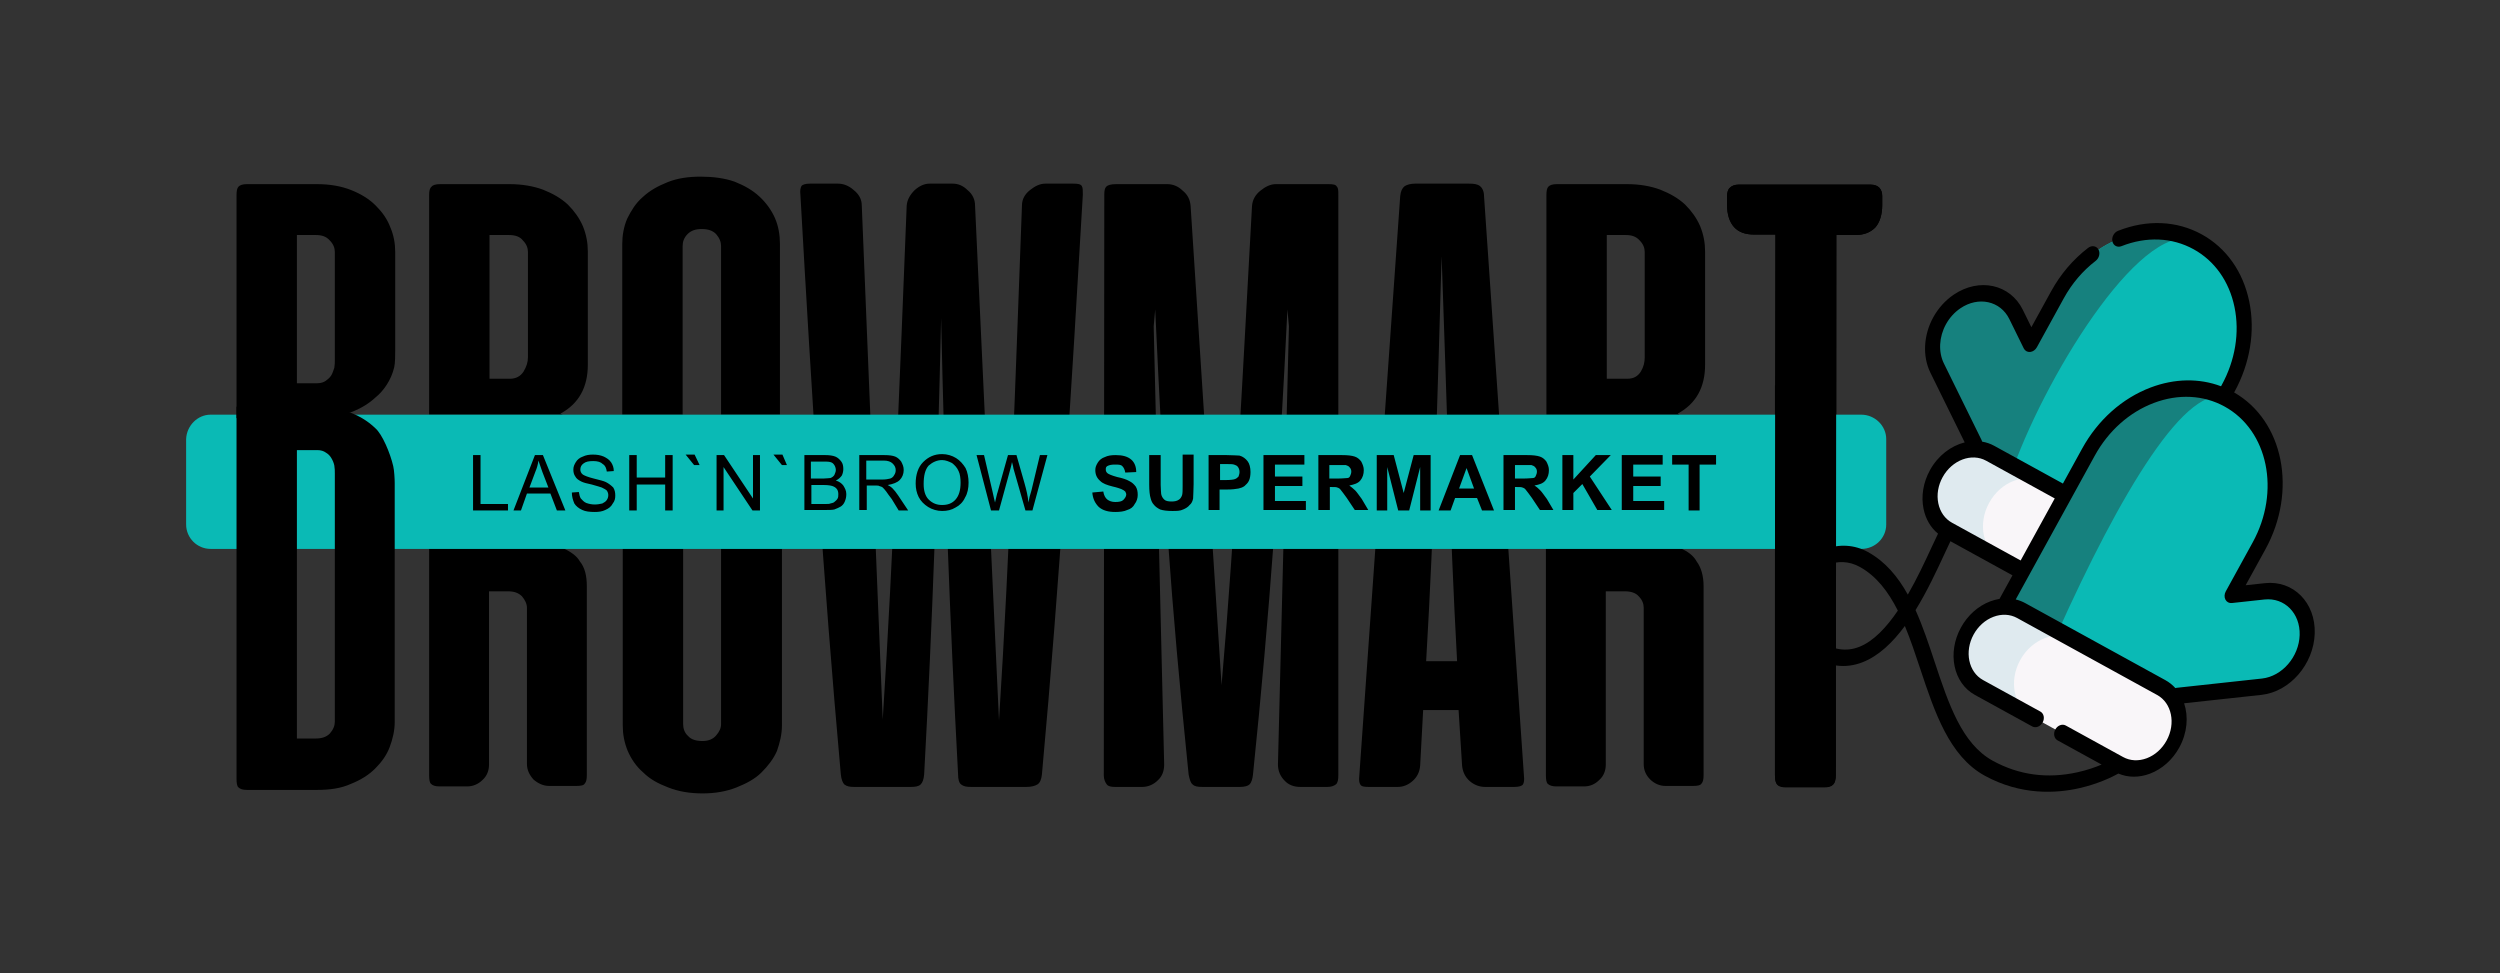
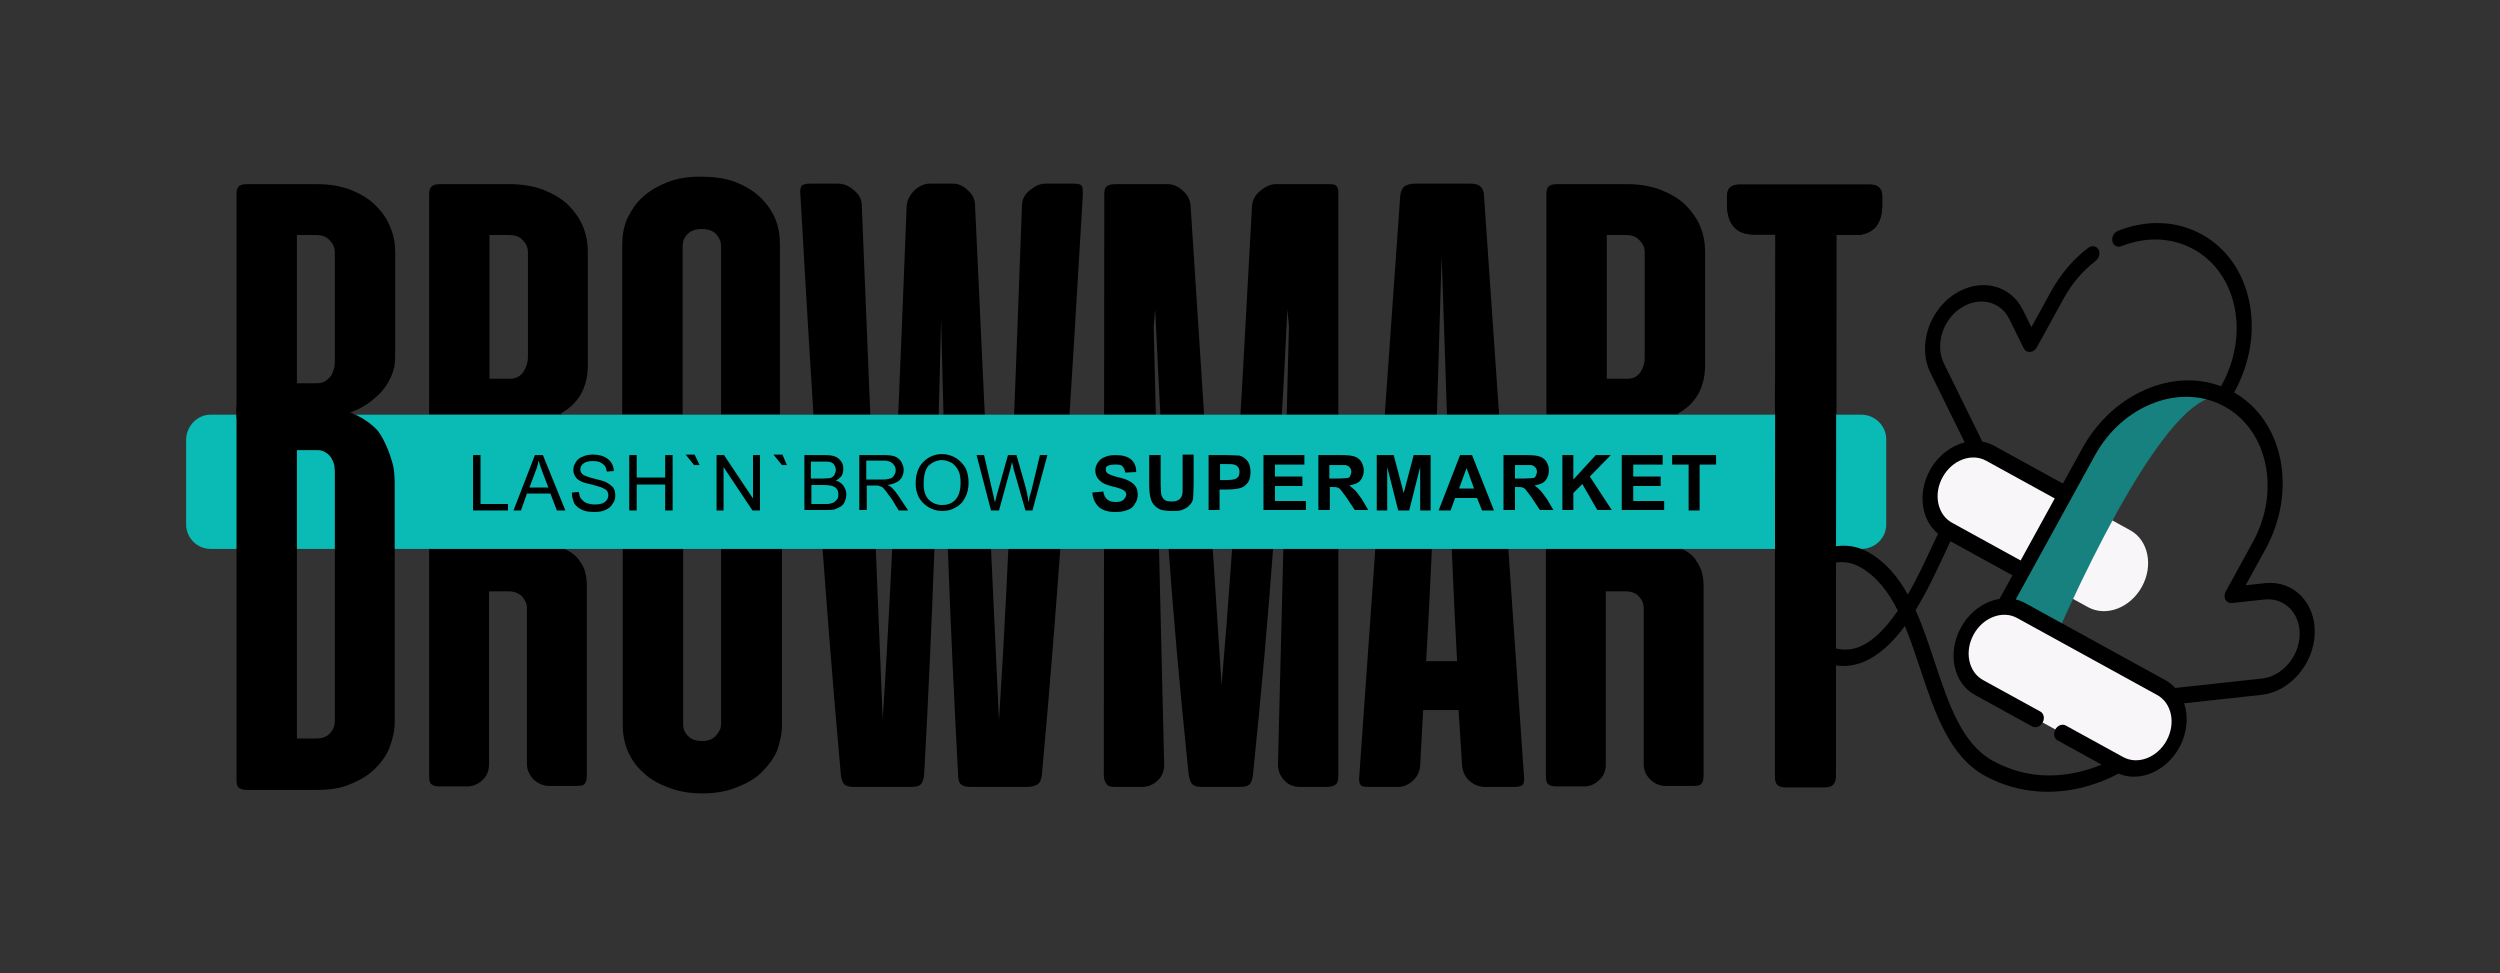
<svg xmlns="http://www.w3.org/2000/svg" width="501" height="195" viewBox="0 0 501 195" fill="none">
  <rect x="0" y="0" width="501" height="195" fill="#333333" stroke="none" />
  <path d="M355.7 77.2V155.3C355.7 156.3 355.8 156.9 356.2 157.3C356.6 157.7 357.2 157.8 358.1 157.8H365.4C366.3 157.8 366.9 157.7 367.3 157.3C367.7 157 367.9 156.3 367.9 155.3V83.1H368V47.1H371.8C373.5 47.1 374.8 46.6 375.8 45.6C376.7 44.6 377.2 43 377.2 41.1V39.3C377.2 38.6 377 38 376.6 37.6C376.2 37.2 375.6 37 374.9 37H348.4C347.7 37 347.1 37.2 346.7 37.6C346.3 37.9 346.1 38.6 346.1 39.3V41C346.1 43 346.6 44.5 347.5 45.5C348.4 46.5 349.7 47 351.5 47H355.8V77.2H355.7ZM336.6 83.1H309.9V39.1C309.9 38.3 310 37.7 310.3 37.4C310.6 37.1 311.1 36.9 312 36.9H326C328.6 36.9 330.8 37.3 332.7 38C334.7 38.8 336.3 39.7 337.7 41C339 42.3 340 43.7 340.7 45.3C341.4 47 341.7 48.7 341.7 50.4V73.1C341.7 77.6 339.9 80.9 336.2 82.9L336.6 83.1ZM288.9 51.3C288.1 78.6 287.4 105.4 285.8 132.5H292C290.5 105.2 289.9 78.8 288.9 51.3ZM280.6 39.3C280.7 38.3 281 37.7 281.5 37.3C282 37 282.7 36.8 283.6 36.8H294.4C295.4 36.8 296.1 36.9 296.6 37.3C297 37.6 297.4 38.3 297.4 39.3L305.4 155.5C305.5 156.3 305.4 156.9 305.2 157.2C305 157.5 304.4 157.7 303.5 157.7H297.6C296.5 157.7 295.4 157.3 294.5 156.5C293.6 155.7 293.1 154.6 293 153.4L292.3 142.3H285.2L284.6 153.4C284.5 154.7 284 155.7 283.1 156.5C282.2 157.3 281.2 157.7 280.1 157.7H274.3C273.3 157.7 272.8 157.6 272.6 157.2C272.4 156.9 272.3 156.4 272.4 155.5L280.6 39.3ZM258.3 65.4L258 62C256.4 95.2 254.5 122.2 251.1 155.2C251 156.1 250.8 156.8 250.4 157.2C250.1 157.5 249.4 157.7 248.5 157.7H241C240 157.7 239.4 157.6 239 157.2C238.6 156.9 238.4 156.2 238.2 155.2C234.5 118.9 233.2 98.9 231.5 62L231.2 65.4L233.3 153.2C233.3 154.5 232.9 155.6 232 156.4C231.2 157.2 230.1 157.7 228.9 157.7H223.5C222.7 157.7 222.1 157.6 221.8 157.2C221.5 156.8 221.2 156.2 221.2 155.4C221.2 116.6 221.3 77.8 221.3 39C221.3 38.2 221.4 37.7 221.7 37.4C222 37.1 222.6 36.9 223.7 36.9H233.9C235 36.9 236.1 37.3 237 38.2C238 39 238.5 40 238.6 41.3L244.8 137.3C247.6 105.2 249.1 73.6 250.9 41.3C251 40 251.6 39 252.6 38.2C253.6 37.4 254.6 36.9 255.7 36.9H266.2C267.2 36.9 267.7 37 267.9 37.4C268.2 37.7 268.2 38.2 268.2 39V155.4C268.2 156.2 268.1 156.9 267.7 157.2C267.3 157.5 266.8 157.7 266 157.7H260.6C259.3 157.7 258.2 157.3 257.4 156.4C256.6 155.6 256.1 154.5 256.1 153.2L258.3 65.4ZM204.8 41.2C204.8 39.9 205.4 38.9 206.4 38.1C207.4 37.3 208.4 36.8 209.5 36.8H215.1C216 36.8 216.6 36.9 216.8 37.3C217 37.6 217 38.2 217 39C214.7 78.6 212.4 115.9 208.8 155.2C208.7 156.2 208.4 156.9 207.9 157.2C207.4 157.5 206.7 157.7 205.7 157.7H194.6C193.7 157.7 193.1 157.6 192.6 157.2C192.2 156.9 192 156.2 192 155.2C190.3 123.3 189.3 95.7 188.6 63.7C187.9 94.8 186.9 124.2 185.2 155.2C185.1 156.2 184.9 156.8 184.5 157.2C184.1 157.6 183.4 157.7 182.5 157.7H171.2C170.3 157.7 169.7 157.6 169.2 157.2C168.9 156.9 168.6 156.2 168.5 155.2C164.9 115.1 162.7 79.8 160.4 39C160.3 38.2 160.4 37.7 160.6 37.3C160.8 37 161.4 36.8 162.3 36.8H167.9C169 36.8 170.1 37.2 171.1 38.1C172.1 38.9 172.7 39.9 172.7 41.2L176.9 144.2C179.1 109.7 180.3 75.9 181.7 41.2C181.8 40 182.4 39 183.3 38.1C184.2 37.3 185.2 36.8 186.3 36.8H190.9C192 36.8 193 37.2 193.9 38.1C194.9 38.9 195.4 40 195.4 41.2L200.2 144.4C202.4 109.9 203.5 75.8 204.8 41.2ZM156.6 83.1H144.5V49.3C144.5 48.5 144.2 47.7 143.5 46.9C142.8 46.2 141.9 45.9 140.6 45.9C139.4 45.9 138.5 46.2 137.8 46.9C137.1 47.6 136.8 48.4 136.8 49.3V83.1H124.7V48.9C124.7 47.2 125 45.4 125.7 43.8C126.5 42.2 127.4 40.7 128.8 39.5C130.2 38.2 131.8 37.3 133.8 36.5C135.8 35.7 138 35.4 140.4 35.4C142.9 35.4 145.2 35.7 147.2 36.4C149.2 37.2 150.8 38.1 152.2 39.4C153.5 40.6 154.6 42.1 155.3 43.7C156 45.3 156.3 47.1 156.3 48.9V83.1H156.6ZM112.8 83.1H86V39.1C86 38.3 86.1 37.7 86.5 37.4C86.7 37.1 87.3 36.9 88.2 36.9H102.1C104.6 36.9 106.9 37.3 108.8 38C110.8 38.8 112.4 39.7 113.8 41C115.1 42.3 116.1 43.7 116.8 45.3C117.5 47 117.8 48.7 117.8 50.4V73.1C117.8 77.6 116 80.9 112.3 82.9L112.8 83.1ZM98.1 47.1V75.9H102.2C103.4 75.9 104.3 75.4 104.9 74.5C105.5 73.5 105.8 72.6 105.8 71.6V50.5C105.8 49.7 105.5 48.9 104.8 48.2C104.2 47.4 103.2 47.1 102 47.1H98.1ZM322 47.1V75.9H326.1C327.4 75.9 328.2 75.4 328.8 74.5C329.4 73.5 329.6 72.6 329.6 71.6V50.5C329.6 49.7 329.3 48.9 328.6 48.2C327.9 47.4 327 47.1 325.8 47.1H322ZM336.6 109.8H309.8V155.4C309.8 156.2 309.9 156.9 310.2 157.1C310.5 157.4 311.1 157.6 311.9 157.6H317.4C318.6 157.6 319.6 157.2 320.5 156.3C321.4 155.5 321.8 154.4 321.8 153.2V118.5H325.6C326.8 118.5 327.8 118.8 328.4 119.5C329.1 120.2 329.4 121 329.4 121.8V153.1C329.4 154.3 329.8 155.3 330.7 156.2C331.5 157 332.6 157.5 333.7 157.5H339.3C340.1 157.5 340.8 157.4 341 157C341.3 156.7 341.4 156.1 341.4 155.3V117.5C341.4 115.4 340.9 113.7 340 112.5C339.4 111.4 338.3 110.5 336.6 109.8ZM156.6 109.8H144.5V145.1C144.5 145.9 144.2 146.6 143.5 147.4C142.9 148.1 142 148.5 140.8 148.5C139.5 148.5 138.5 148.2 137.9 147.5C137.2 146.9 136.9 146 136.9 145.1V109.8H124.8V145.4C124.8 147.1 125.1 148.8 125.8 150.5C126.5 152.1 127.5 153.6 128.9 154.8C130.2 156.1 131.8 157 133.9 157.8C135.9 158.6 138.2 159 140.8 159C143.3 159 145.6 158.6 147.6 157.8C149.6 157 151.3 156.1 152.6 154.8C153.9 153.5 155 152.1 155.7 150.5C156.3 148.8 156.7 147.1 156.7 145.4V109.8H156.6ZM112.7 109.8H86V155.4C86 156.2 86.1 156.9 86.4 157.1C86.7 157.4 87.2 157.6 88.1 157.6H93.6C94.7 157.6 95.8 157.2 96.7 156.3C97.6 155.5 98 154.4 98 153.2V118.5H101.8C103 118.5 103.9 118.8 104.6 119.5C105.2 120.2 105.6 121 105.6 121.8V153.1C105.6 154.3 106.1 155.3 106.9 156.2C107.8 157 108.9 157.5 110 157.5H115.5C116.4 157.5 117 157.4 117.2 157C117.5 156.7 117.6 156.1 117.6 155.3V117.5C117.6 115.4 117.2 113.7 116.2 112.5C115.6 111.4 114.3 110.5 112.7 109.8Z" fill="black" />
  <path fill-rule="evenodd" clip-rule="evenodd" d="M42.2 83.1H373C375.7 83.1 378 85.3 378 88V105.1C378 107.8 375.8 110 373 110H42.2C39.5 110 37.3 107.8 37.3 105.1V88C37.4 85.3 39.6 83.1 42.2 83.1Z" fill="#0ABAB5" />
  <path d="M94.8 102.3V91.2H96.3V101H101.8V102.3H94.8ZM102.9 102.3L107.2 91.2H108.8L113.3 102.3H111.6L110.3 98.9H105.6L104.4 102.3H102.9ZM106.1 97.7H109.9L108.7 94.6C108.4 93.7 108.1 92.9 107.9 92.3C107.8 93.1 107.6 93.8 107.3 94.5L106.1 97.7ZM114.6 98.7L116 98.6C116.1 99.2 116.2 99.6 116.4 99.9C116.7 100.2 117 100.6 117.5 100.8C118.1 101 118.6 101.1 119.2 101.1C119.8 101.1 120.2 101 120.7 100.9C121.1 100.7 121.4 100.5 121.6 100.2C121.8 99.9 121.9 99.6 121.9 99.2C121.9 98.9 121.8 98.6 121.6 98.3C121.4 98.1 121 97.9 120.6 97.7C120.3 97.6 119.7 97.4 118.6 97.1C117.6 96.9 116.9 96.7 116.5 96.5C115.9 96.2 115.5 95.9 115.3 95.5C115 95.1 114.9 94.6 114.9 94.1C114.9 93.5 115.1 93.1 115.4 92.6C115.7 92.1 116.2 91.7 116.8 91.5C117.4 91.2 118.1 91.1 118.8 91.1C119.6 91.1 120.3 91.2 121 91.5C121.6 91.8 122.1 92.1 122.5 92.7C122.8 93.2 123 93.7 123 94.4L121.6 94.5C121.5 93.8 121.3 93.3 120.8 93C120.4 92.6 119.8 92.4 118.9 92.4C118 92.4 117.4 92.5 116.9 92.9C116.5 93.2 116.3 93.6 116.3 94.1C116.3 94.4 116.4 94.8 116.8 95.1C117.1 95.3 117.8 95.6 119 95.9C120.2 96.2 121 96.4 121.4 96.6C122 96.9 122.5 97.3 122.9 97.7C123.2 98.2 123.3 98.7 123.3 99.3C123.3 99.9 123.2 100.4 122.8 100.9C122.5 101.5 122 101.9 121.3 102.2C120.7 102.5 120 102.6 119.2 102.6C118.2 102.6 117.3 102.5 116.7 102.2C116 101.9 115.4 101.4 115.1 100.9C114.8 100.2 114.6 99.5 114.6 98.7ZM126.1 102.3V91.2H127.6V95.7H133.3V91.2H134.8V102.3H133.3V97.1H127.6V102.3H126.1ZM140.2 93.2H139.1L137.4 91.1H139.2L140.2 93.2ZM143.6 102.3V91.2H145.1L150.9 99.9V91.2H152.3V102.3H150.8L145 93.6V102.3H143.6ZM157.7 93.2H156.7L155 91.1H156.8L157.7 93.2ZM161.2 102.3V91.2H165.4C166.2 91.2 166.9 91.3 167.4 91.5C167.9 91.7 168.3 92.1 168.6 92.5C168.9 92.9 169 93.4 169 94C169 94.4 168.9 94.9 168.7 95.3C168.4 95.7 168.1 96 167.5 96.3C168.2 96.5 168.7 96.9 169 97.3C169.3 97.8 169.6 98.3 169.6 99C169.6 99.6 169.5 100 169.3 100.5C169.1 101 168.8 101.3 168.5 101.5C168.2 101.7 167.7 101.9 167.2 102.1C166.7 102.2 166.2 102.2 165.5 102.2H161.2V102.3ZM162.6 95.9H165C165.6 95.9 166.1 95.8 166.4 95.8C166.7 95.7 167 95.5 167.2 95.2C167.3 94.9 167.5 94.6 167.5 94.2C167.5 93.9 167.4 93.5 167.2 93.2C167 92.9 166.8 92.7 166.4 92.6C166.1 92.5 165.5 92.5 164.7 92.5H162.5V95.9H162.6ZM162.6 101H165.4C165.9 101 166.2 101 166.4 100.9C166.7 100.8 167 100.8 167.2 100.6C167.4 100.4 167.6 100.3 167.8 100C168 99.7 168 99.4 168 99C168 98.7 167.9 98.2 167.7 98C167.5 97.7 167.1 97.5 166.8 97.4C166.5 97.3 165.9 97.2 165.2 97.2H162.6V101ZM172.2 102.3V91.2H177.2C178.2 91.2 178.9 91.3 179.4 91.5C179.9 91.7 180.3 92.1 180.6 92.5C180.9 93.1 181.1 93.5 181.1 94.2C181.1 95 180.8 95.7 180.3 96.2C179.8 96.7 179 97 177.9 97.2C178.3 97.4 178.6 97.6 178.8 97.8C179.2 98.2 179.6 98.7 180 99.3L182 102.3H180.1L178.7 100C178.2 99.4 177.9 98.9 177.6 98.5C177.3 98.1 177.1 97.9 176.9 97.7C176.7 97.5 176.4 97.5 176.2 97.4C176.1 97.3 175.8 97.3 175.4 97.3H173.7V102.2H172.2V102.3ZM173.7 96.1H176.8C177.5 96.1 178 96 178.4 95.9C178.7 95.8 179 95.6 179.2 95.2C179.4 94.9 179.5 94.6 179.5 94.2C179.5 93.7 179.3 93.3 178.9 92.9C178.5 92.5 177.9 92.3 177.1 92.3H173.6V96.1H173.7ZM183.5 96.9C183.5 95.1 184 93.6 185 92.6C186 91.6 187.2 91 188.8 91C189.8 91 190.8 91.3 191.6 91.8C192.4 92.3 193 93 193.5 93.8C193.9 94.6 194.1 95.7 194.1 96.7C194.1 97.8 193.9 98.9 193.4 99.7C193 100.6 192.3 101.3 191.5 101.7C190.7 102.2 189.8 102.4 188.8 102.4C187.8 102.4 186.8 102.1 186 101.6C185.2 101.1 184.5 100.4 184.1 99.6C183.7 98.8 183.5 97.9 183.5 96.9ZM185.1 97C185.1 98.3 185.4 99.4 186.1 100.1C186.9 100.9 187.8 101.2 188.8 101.2C189.9 101.2 190.8 100.9 191.5 100.1C192.2 99.3 192.5 98.2 192.5 96.7C192.5 95.9 192.4 95 192.1 94.4C191.8 93.7 191.3 93.2 190.8 92.8C190.2 92.5 189.5 92.2 188.8 92.2C187.8 92.2 186.9 92.6 186.1 93.3C185.4 94.1 185.1 95.3 185.1 97ZM198.6 102.3L195.7 91.2H197.2L198.9 98.5C199.1 99.3 199.2 100 199.4 100.7C199.7 99.5 199.8 98.9 199.9 98.7L202 91.2H203.7L205.3 96.8C205.7 98.2 206 99.5 206.1 100.7C206.2 100 206.4 99.2 206.7 98.3L208.4 91.2H209.9L206.9 102.3H205.5L203.1 93.9C203 93.2 202.8 92.7 202.8 92.6C202.7 93.1 202.6 93.6 202.5 93.9L200.2 102.3H198.6ZM218.9 98.7L221.1 98.5C221.2 99.2 221.5 99.8 221.9 100.1C222.3 100.4 222.8 100.6 223.5 100.6C224.2 100.6 224.8 100.5 225.1 100.2C225.4 99.9 225.7 99.5 225.7 99.1C225.7 98.9 225.6 98.7 225.5 98.5C225.3 98.3 225.1 98.2 224.7 98C224.4 97.9 223.9 97.7 223 97.5C221.8 97.2 221 96.9 220.5 96.4C219.8 95.8 219.5 95.1 219.5 94.2C219.5 93.6 219.7 93.2 220 92.7C220.3 92.2 220.8 91.8 221.4 91.6C222 91.3 222.7 91.2 223.6 91.2C225 91.2 226 91.5 226.7 92.1C227.4 92.7 227.7 93.6 227.7 94.6L225.5 94.7C225.4 94.1 225.2 93.7 224.9 93.4C224.6 93.1 224.1 93.1 223.4 93.1C222.7 93.1 222.3 93.2 221.9 93.4C221.6 93.6 221.6 93.8 221.6 94.1C221.6 94.4 221.7 94.6 221.9 94.8C222.1 95 222.8 95.3 223.9 95.6C224.9 95.8 225.8 96.1 226.3 96.4C226.9 96.7 227.2 97 227.6 97.5C227.9 98 228 98.5 228 99.2C228 99.8 227.8 100.5 227.4 101C227.1 101.6 226.6 102 225.9 102.2C225.3 102.5 224.4 102.6 223.5 102.6C222.1 102.6 221 102.3 220.2 101.6C219.5 100.9 219 100 218.9 98.7ZM230.4 91.2H232.6V97.2C232.6 98.1 232.7 98.7 232.7 99C232.8 99.5 233 99.8 233.3 100.1C233.6 100.4 234.1 100.5 234.8 100.5C235.4 100.5 235.9 100.4 236.3 100.1C236.6 99.9 236.8 99.5 236.9 99.2C237 98.8 237 98.2 237 97.3V91.1H239.2V97C239.2 98.3 239.1 99.3 239.1 99.9C239 100.4 238.8 100.9 238.4 101.2C238.1 101.6 237.6 101.9 237.1 102.1C236.5 102.4 235.8 102.4 234.9 102.4C233.9 102.4 233.1 102.3 232.5 102.1C231.9 101.8 231.5 101.5 231.2 101.1C230.9 100.8 230.7 100.3 230.6 99.9C230.4 99.3 230.3 98.3 230.3 97.1V91.2H230.4ZM242.2 102.3V91.2H245.8C247.1 91.2 248 91.3 248.4 91.3C249.1 91.5 249.6 91.9 250 92.4C250.4 92.9 250.6 93.7 250.6 94.6C250.6 95.2 250.5 95.9 250.3 96.3C250.1 96.8 249.7 97.1 249.4 97.4C249 97.7 248.6 97.8 248.2 97.9C247.7 98 246.9 98.1 245.9 98.1H244.4V102.2H242.2V102.3ZM244.5 93.1V96.2H245.8C246.6 96.2 247.3 96.1 247.5 96C247.8 95.9 248 95.7 248.2 95.5C248.3 95.2 248.4 94.9 248.4 94.6C248.4 94.2 248.3 93.9 248.1 93.6C247.9 93.3 247.6 93.2 247.3 93.1C247 93 246.5 93 245.7 93H244.5V93.1ZM253.2 102.3V91.2H261.4V93.1H255.5V95.5H261V97.4H255.5V100.4H261.7V102.2H253.2V102.3ZM264.2 102.3V91.2H268.9C270.1 91.2 270.9 91.3 271.5 91.5C272.1 91.7 272.5 92.1 272.8 92.5C273.1 93.1 273.3 93.6 273.3 94.2C273.3 95 273.1 95.7 272.6 96.3C272.1 96.9 271.3 97.1 270.4 97.3C270.8 97.6 271.2 97.9 271.6 98.3C271.9 98.6 272.3 99.2 272.9 100L274.2 102.2H271.5L269.9 99.8C269.3 99 268.9 98.4 268.7 98.2C268.5 97.9 268.3 97.8 268 97.7C267.8 97.6 267.4 97.6 266.9 97.6H266.5V102.2H264.2V102.3ZM266.4 95.9H268C269.1 95.9 269.7 95.8 270 95.8C270.3 95.8 270.5 95.6 270.6 95.3C270.7 95.1 270.8 94.8 270.8 94.5C270.8 94.2 270.7 93.9 270.5 93.7C270.3 93.4 270 93.3 269.7 93.2C269.5 93.2 269 93.2 268.1 93.2H266.4V95.9ZM275.9 102.3V91.2H279.3L281.3 98.8L283.3 91.2H286.7V102.3H284.6V93.6L282.4 102.3H280.2L278 93.6V102.3H275.9ZM299.4 102.3H297L296 99.8H291.6L290.7 102.3H288.3L292.6 91.2H295L299.4 102.3ZM295.4 97.9L293.9 93.8L292.4 97.9H295.4ZM301.3 102.3V91.2H306C307.2 91.2 308 91.3 308.6 91.5C309.2 91.7 309.6 92.1 309.9 92.5C310.2 93.1 310.4 93.6 310.4 94.2C310.4 95 310.2 95.7 309.7 96.3C309.2 96.9 308.5 97.1 307.5 97.3C308 97.6 308.3 97.9 308.7 98.3C309 98.6 309.4 99.2 310 100L311.3 102.2H308.6L307 99.8C306.4 99 306 98.4 305.8 98.2C305.6 97.9 305.4 97.8 305.1 97.7C304.9 97.6 304.5 97.6 304 97.6H303.6V102.2H301.3V102.3ZM303.6 95.9H305.2C306.3 95.9 306.9 95.8 307.2 95.8C307.5 95.8 307.7 95.6 307.8 95.3C307.9 95.1 308 94.8 308 94.5C308 94.2 307.9 93.9 307.7 93.7C307.5 93.4 307.2 93.3 306.9 93.2C306.7 93.2 306.2 93.2 305.3 93.2H303.6V95.9ZM313.1 102.3V91.2H315.3V96.1L319.8 91.2H322.8L318.6 95.5L323 102.2H320.1L317.1 97L315.3 98.8V102.2H313.1V102.3ZM325 102.3V91.2H333.2V93.1H327.3V95.5H332.8V97.4H327.3V100.4H333.5V102.2H325V102.3ZM338.4 102.3V93.1H335.1V91.2H343.9V93.1H340.6V102.3H338.4Z" fill="black" />
  <path d="M47.4 81.6V156.1C47.4 156.9 47.5 157.6 47.8 157.8C48.1 158.1 48.6 158.3 49.5 158.3H63.4C66.1 158.3 68.3 158 70.3 157.1C72.3 156.3 73.9 155.3 75.2 154C76.5 152.7 77.5 151.3 78.1 149.7C78.7 148.1 79.1 146.4 79.1 144.7V96.8C79.1 96 79 94.2 78.8 93.4C78.2 90.8 76.6 87 75.2 85.8C72 82.7 67.7 81.7 64.8 81.5H47.4V81.6ZM59.5 148.1V90.2H63.6C64.3 90.2 64.9 90.4 65.3 90.7C65.8 91 66.1 91.3 66.4 91.8C66.7 92.3 66.9 92.8 67 93.3C67.1 93.9 67.1 94.4 67.1 94.9V144.6C67.1 145.4 66.8 146.2 66.1 147C65.4 147.7 64.5 148 63.2 148H59.5V148.1Z" fill="black" />
  <path fill-rule="evenodd" clip-rule="evenodd" d="M64.4 83.8H47.4V39.1C47.4 38.3 47.5 37.7 47.8 37.4C48.1 37.1 48.6 36.9 49.5 36.9H63.5C66.1 36.9 68.4 37.3 70.4 38.1C72.4 38.9 74 39.9 75.3 41.2C76.6 42.5 77.6 43.9 78.2 45.5C78.9 47.1 79.2 48.8 79.2 50.5V70.2C79.2 71 79.2 72.8 79 73.6C78.4 76.2 76.8 78.4 75.3 79.6C71.9 82.8 67.2 83.7 64.4 83.8ZM59.5 47.1V76.8H63.6C64.3 76.8 64.9 76.6 65.3 76.3C65.7 76 66.1 75.7 66.4 75.2C66.7 74.7 66.8 74.2 67 73.7C67.1 73.1 67.1 72.6 67.1 72.1V50.5C67.1 49.7 66.8 48.9 66.1 48.2C65.4 47.4 64.5 47.1 63.3 47.1H59.5Z" fill="black" />
  <path d="M355.7 155.2C355.7 156.2 355.8 156.8 356.2 157.2C356.6 157.6 357.2 157.7 358.1 157.7H365.4C366.3 157.7 366.9 157.6 367.3 157.2C367.7 156.9 367.9 156.2 367.9 155.2C367.9 119.2 368 83.2 368 47.1H371.8C373.5 47.1 374.8 46.6 375.8 45.6C376.7 44.6 377.2 43 377.2 41.1V39.3C377.2 38.6 377 38 376.6 37.6C376.2 37.2 375.6 37 374.9 37H348.4C347.7 37 347.1 37.2 346.7 37.6C346.3 37.9 346.1 38.6 346.1 39.3V41C346.1 43 346.6 44.5 347.5 45.5C348.4 46.5 349.7 47 351.5 47H355.8C355.7 83.2 355.7 119.2 355.7 155.2Z" fill="black" />
  <g clip-path="url(#clip0_93_401)">
-     <path d="M446.49 77.879L429.474 108.832L403.484 93.653L395.779 89.153L395.778 89.155L388.2 73.751C386.77 70.845 387.066 67.251 388.693 64.292C389.527 62.775 390.711 61.424 392.191 60.417C396.56 57.451 401.856 58.612 404.02 63.008L406.915 68.895L412.307 59.087C418.388 48.025 430.969 43.266 440.408 48.455C445.128 51.05 448.168 55.64 449.27 60.965C450.37 66.289 449.53 72.349 446.49 77.879Z" fill="#0ABAB5" />
-     <path d="M403.484 93.652L395.779 89.153L395.778 89.155L388.2 73.751C386.77 70.844 387.067 67.25 388.693 64.292C389.527 62.775 390.711 61.424 392.191 60.417C396.56 57.451 401.856 58.611 404.02 63.008L406.916 68.895L412.307 59.087C418.389 48.025 430.969 43.266 440.408 48.455C430.129 42.804 410.696 73.874 403.484 93.652Z" fill="#16817E" />
    <path d="M426.899 106.262L398.84 90.837C395.209 88.841 390.369 90.672 388.03 94.927C385.691 99.183 386.738 104.25 390.369 106.246L418.428 121.671C422.059 123.667 426.898 121.836 429.238 117.581C431.577 113.326 430.529 108.258 426.899 106.262Z" fill="#F9F6F9" />
-     <path d="M397.563 107.261C397.985 109.311 399.155 111.076 400.971 112.075L390.369 106.246C388.554 105.248 387.384 103.483 386.96 101.432C386.537 99.384 386.861 97.054 388.03 94.927C390.369 90.672 395.209 88.841 398.84 90.837L409.442 96.666C405.811 94.669 400.972 96.501 398.632 100.756C397.463 102.883 397.14 105.213 397.563 107.261Z" fill="#DFEAEF" />
-     <path d="M460.965 132.13C459.339 135.089 456.463 137.265 453.243 137.615L436.177 139.471L436.178 139.469L428.25 135.375L412.197 127.085L401.507 121.565L418.523 90.612C421.563 85.082 426.229 81.126 431.314 79.202C436.353 77.297 441.804 77.384 446.496 79.912C446.539 79.933 446.581 79.956 446.625 79.981C456.064 85.169 458.787 98.341 452.706 109.404L447.314 119.211L453.837 118.502C458.708 117.973 462.525 121.822 462.362 127.101C462.305 128.89 461.799 130.613 460.965 132.13Z" fill="#0ABAB5" />
    <path d="M412.197 127.085L401.507 121.565L418.523 90.612C421.563 85.082 426.229 81.126 431.314 79.202C436.353 77.297 441.804 77.384 446.496 79.912C438.504 75.849 424.83 98.915 412.197 127.085Z" fill="#16817E" />
    <path d="M405.057 122.362L433.116 137.787C436.747 139.783 437.794 144.851 435.455 149.106C433.115 153.361 428.276 155.192 424.645 153.196L396.586 137.771C392.955 135.775 391.908 130.707 394.247 126.452C396.586 122.197 401.426 120.366 405.057 122.362Z" fill="#F9F6F9" />
-     <path d="M403.78 138.786C404.202 140.836 405.372 142.601 407.188 143.6L396.586 137.771C394.771 136.773 393.601 135.008 393.177 132.957C392.754 130.909 393.078 128.579 394.247 126.452C396.586 122.197 401.426 120.366 405.057 122.362L415.659 128.191C412.028 126.194 407.189 128.025 404.849 132.281C403.68 134.408 403.357 136.738 403.78 138.786Z" fill="#DFEAEF" />
    <path d="M463.872 126.935C464.064 120.763 459.585 116.246 453.888 116.865L450.028 117.285L453.977 110.102C460.439 98.347 457.621 84.32 447.722 78.649L447.76 78.579C450.92 72.831 451.981 66.377 450.747 60.407C449.511 54.435 446.13 49.662 441.226 46.966C436.217 44.213 430.261 43.96 424.456 46.256C423.642 46.578 423.136 47.527 423.325 48.377C423.514 49.227 424.326 49.655 425.139 49.333C430.142 47.355 435.273 47.572 439.589 49.945C443.814 52.268 446.727 56.38 447.792 61.525C448.855 66.669 447.941 72.229 445.219 77.181L445.094 77.408C440.728 75.762 435.812 75.833 430.994 77.654C425.292 79.812 420.412 84.165 417.252 89.913L413.408 96.907L399.658 89.349C398.888 88.925 398.07 88.649 397.232 88.506C397.201 88.39 397.159 88.279 397.103 88.177L389.554 72.832C388.418 70.522 388.575 67.518 389.964 64.991C390.675 63.697 391.678 62.587 392.862 61.782C396.476 59.328 400.875 60.291 402.665 63.928L405.561 69.815C405.802 70.306 406.287 70.582 406.831 70.536C407.374 70.49 407.892 70.13 408.186 69.594L413.578 59.787C415.216 56.807 417.365 54.283 419.965 52.283C420.688 51.728 420.935 50.695 420.517 49.976C420.099 49.257 419.174 49.125 418.451 49.681C415.431 52.002 412.937 54.933 411.036 58.389L407.088 65.572L405.374 62.088C402.844 56.947 396.629 55.586 391.519 59.055C389.845 60.193 388.429 61.763 387.422 63.594C385.46 67.162 385.239 71.407 386.845 74.671L393.725 88.657C390.976 89.34 388.367 91.303 386.759 94.229C385.409 96.685 384.956 99.442 385.483 101.993C385.907 104.037 386.919 105.751 388.38 106.944C387.961 107.799 387.502 108.788 387.001 109.869C385.77 112.523 384.198 115.912 382.327 119.158C380.337 115.571 377.82 112.541 374.329 110.622C371.648 109.148 368.565 108.96 365.65 110.092C362.998 111.123 360.603 113.21 359.081 115.818C357.571 118.406 357.018 121.297 357.524 123.96C358.085 126.915 359.922 129.47 362.835 131.35C366.315 133.596 369.816 134.055 373.244 132.719C376.505 131.448 379.316 128.727 381.736 125.448C382.881 128.202 383.86 131.15 384.826 134.063C387.678 142.654 390.627 151.538 397.715 155.435L397.716 155.436C404.991 159.435 412.072 159.006 416.731 157.942C420.463 157.09 423.258 155.72 424.526 155.023C426.465 155.849 428.682 155.863 430.854 155.043C433.29 154.122 435.375 152.261 436.726 149.804C438.335 146.878 438.595 143.623 437.698 140.936L453.193 139.252C458.889 138.633 463.681 133.108 463.872 126.935ZM372.575 129.637C370.003 130.639 367.401 130.254 364.622 128.461C359.501 125.157 359.689 120.532 361.572 117.305C363.675 113.702 368.286 111.179 372.691 113.601C376.048 115.446 378.432 118.606 380.329 122.367C378.066 125.703 375.462 128.512 372.575 129.637ZM389.301 95.627C391.185 92.2 395.097 90.72 398.021 92.327L411.77 99.886L404.937 112.316L391.188 104.758C389.772 103.98 388.796 102.6 388.438 100.874C388.082 99.15 388.388 97.287 389.301 95.627ZM430.216 151.949C428.567 152.571 426.88 152.485 425.463 151.707L413.976 145.392C413.274 145.006 412.339 145.36 411.887 146.183C411.435 147.005 411.637 147.985 412.339 148.371L421.164 153.222C419.899 153.753 418.268 154.33 416.375 154.753C410.316 156.108 404.588 155.336 399.352 152.457C393.148 149.046 390.495 141.055 387.687 132.594C386.523 129.086 385.342 125.53 383.874 122.264C386.208 118.477 388.114 114.366 389.665 111.024C390.102 110.081 390.505 109.214 390.869 108.462L403.299 115.295L400.703 120.016C400.086 120.115 399.464 120.281 398.847 120.514C396.411 121.436 394.326 123.297 392.975 125.753C390.188 130.823 391.44 136.882 395.766 139.26L407.255 145.576C407.957 145.962 408.893 145.608 409.345 144.785C409.797 143.963 409.595 142.983 408.893 142.598L397.404 136.282C394.48 134.674 393.633 130.578 395.517 127.151C396.43 125.49 397.84 124.232 399.487 123.609C401.133 122.986 402.82 123.072 404.238 123.851L432.297 139.277C435.221 140.884 436.068 144.98 434.184 148.407C433.27 150.069 431.861 151.326 430.216 151.949ZM453.294 135.979L436.264 137.83C436.227 137.833 436.191 137.837 436.154 137.843C436.083 137.855 436.014 137.873 435.946 137.894C435.376 137.264 434.705 136.722 433.934 136.298L405.875 120.873C405.264 120.537 404.618 120.291 403.951 120.13L419.794 91.311C422.516 86.358 426.721 82.608 431.634 80.749C436.548 78.891 441.582 79.147 445.807 81.469C454.53 86.265 457.055 98.482 451.435 108.705L446.044 118.512C445.749 119.048 445.723 119.678 445.975 120.161C446.228 120.645 446.719 120.907 447.264 120.848L453.786 120.139C457.818 119.701 460.987 122.897 460.851 127.264C460.715 131.631 457.325 135.54 453.294 135.979Z" fill="black" />
  </g>
  <defs>
    <clipPath id="clip0_93_401">
      <rect width="99" height="116.015" fill="white" transform="translate(406.889 28.09) rotate(28.799)" />
    </clipPath>
  </defs>
</svg>